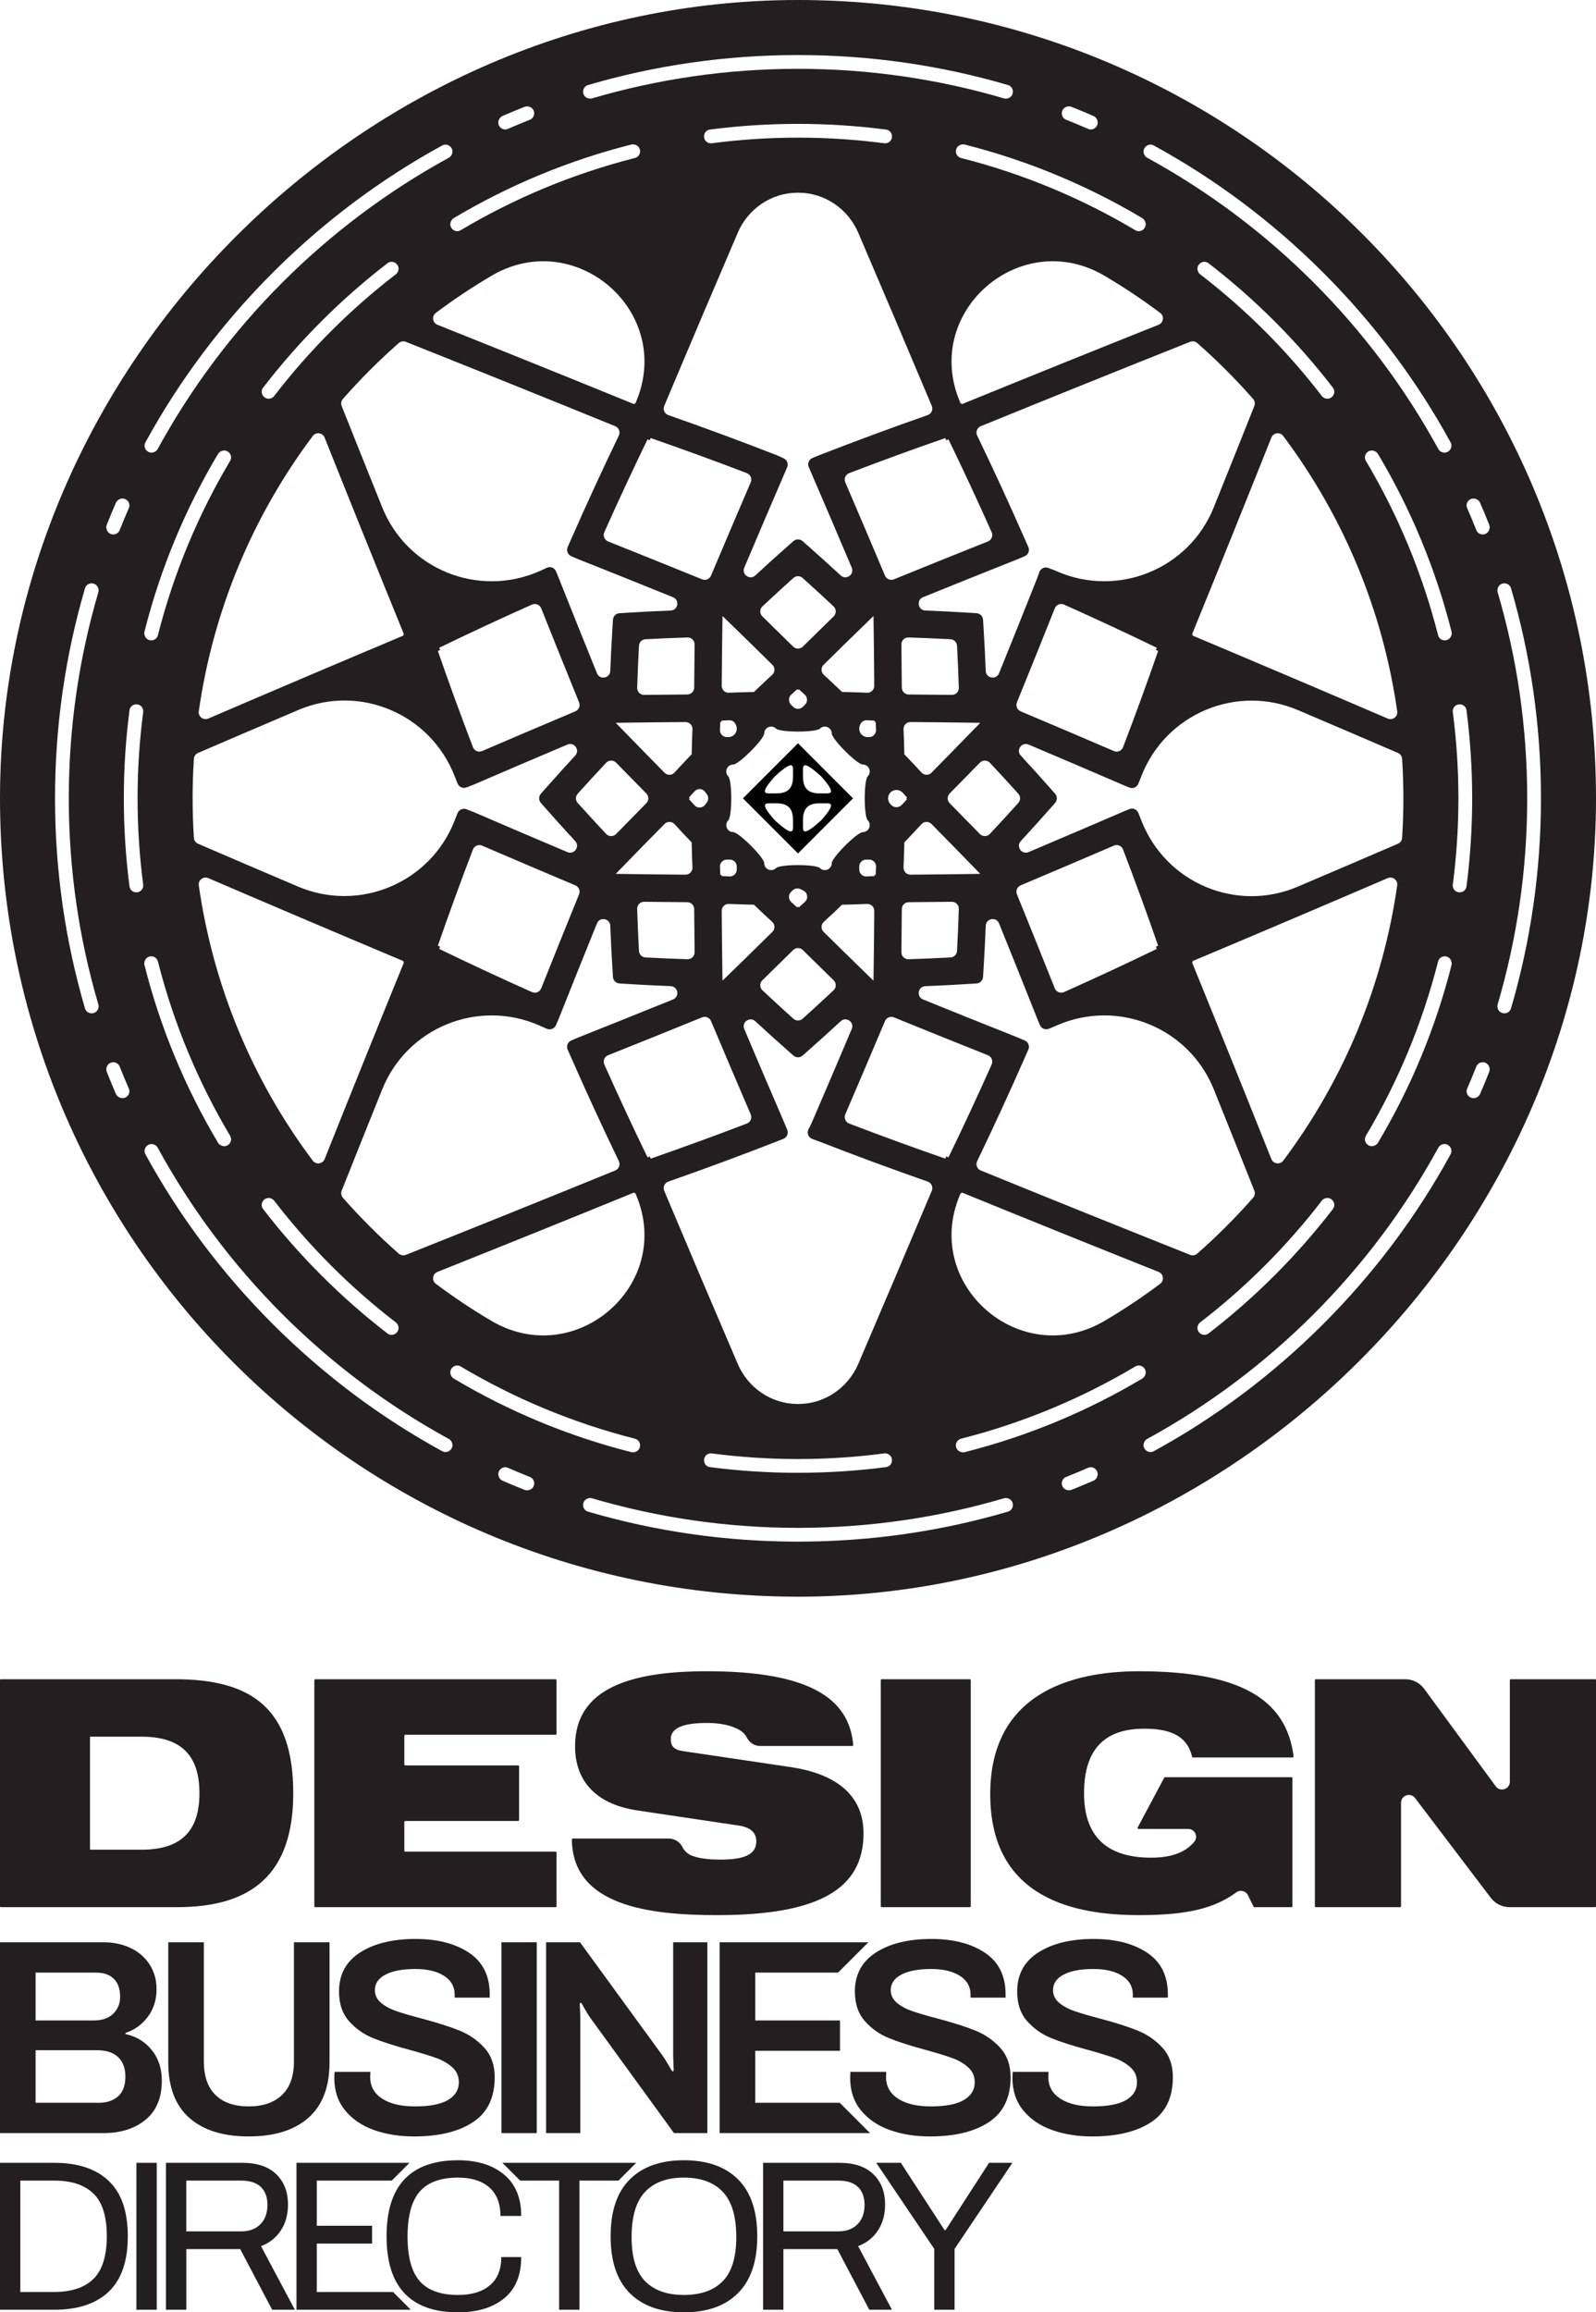
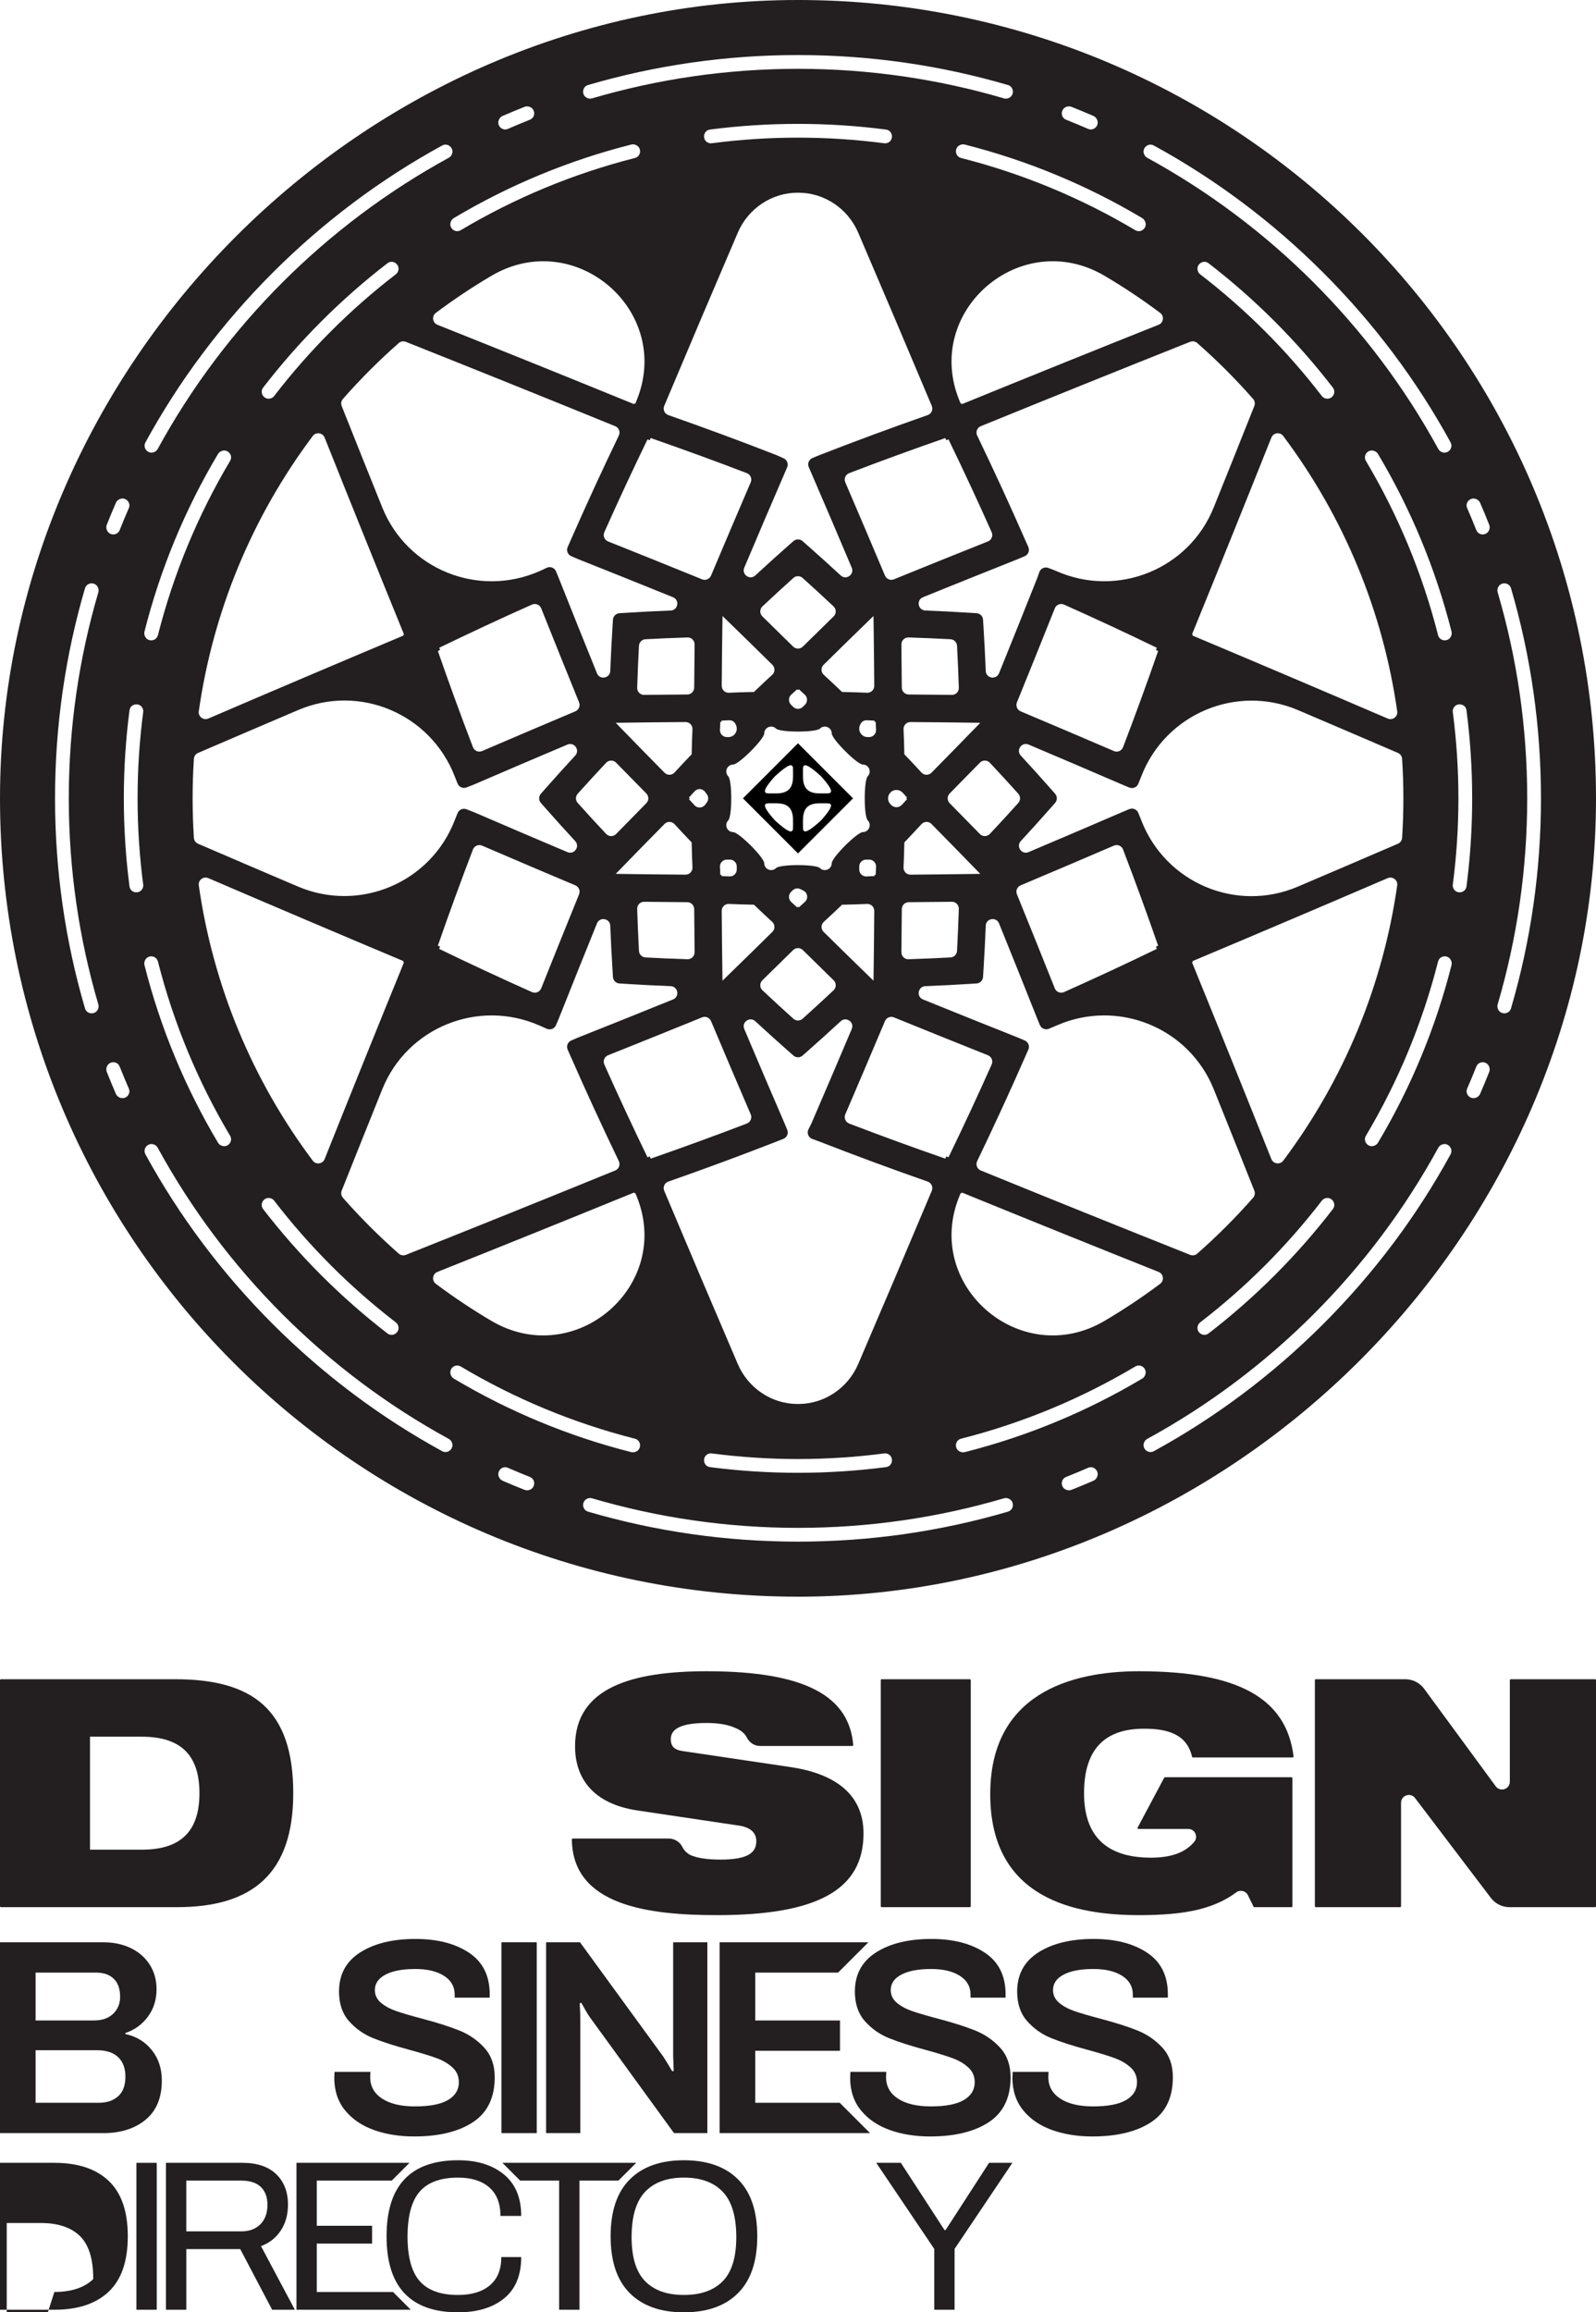
<svg xmlns="http://www.w3.org/2000/svg" id="Layer_1" version="1.1" viewBox="0 0 342.538 496.063">
  <path d="M0,416.68h22.199c2.188,0,4.147.418,5.879,1.253,1.731.835,3.081,2.02,4.058,3.55.974,1.532,1.462,3.293,1.462,5.281,0,2.268-.626,4.237-1.879,5.908-1.253,1.671-2.856,2.826-4.803,3.463v.238c2.307.478,4.186,1.61,5.638,3.402,1.452,1.79,2.178,3.977,2.178,6.563,0,3.701-1.163,6.505-3.492,8.414-2.326,1.911-5.34,2.865-9.04,2.865H0v-40.937ZM20.171,433.449c1.748,0,3.123-.478,4.116-1.433.996-.954,1.493-2.168,1.493-3.64,0-1.709-.459-3.004-1.374-3.88-.915-.874-2.168-1.311-3.759-1.311H7.639v10.264h12.532ZM21.184,451.112c1.751,0,3.142-.466,4.179-1.401,1.034-.935,1.552-2.338,1.552-4.208,0-1.79-.517-3.183-1.552-4.176-1.037-.996-2.567-1.493-4.597-1.493H7.639v11.279h13.544Z" style="fill: #231f20;" />
-   <path d="M40.616,454.334c-3.004-2.664-4.504-6.624-4.504-11.874v-25.78h7.639v25.6c0,3.142.835,5.529,2.506,7.161s4.038,2.448,7.1,2.448c3.064,0,5.451-.816,7.161-2.448,1.712-1.632,2.567-4.019,2.567-7.161v-25.6h7.639v25.78c0,5.25-1.513,9.21-4.536,11.874-3.023,2.666-7.302,3.999-12.831,3.999-5.49,0-9.737-1.333-12.741-3.999Z" style="fill: #231f20;" />
  <path d="M80.28,456.961c-2.588-.915-4.655-2.319-6.206-4.208-1.552-1.889-2.329-4.227-2.329-7.013l.061-1.253h7.697l-.058,1.076c0,1.989.855,3.54,2.564,4.655,1.712,1.112,4.06,1.671,7.042,1.671,3.183,0,5.551-.457,7.102-1.374,1.552-.913,2.326-2.185,2.326-3.817,0-1.275-.457-2.329-1.372-3.164-.915-.835-2.049-1.501-3.402-1.998-1.353-.498-3.261-1.083-5.728-1.76-3.263-.874-5.898-1.722-7.906-2.537-2.011-.813-3.73-2.028-5.162-3.64-1.433-1.61-2.149-3.73-2.149-6.355,0-3.659,1.513-6.454,4.536-8.385,3.023-1.93,6.981-2.894,11.876-2.894,4.694,0,8.523.983,11.485,2.953,2.965,1.969,4.446,4.944,4.446,8.924v.714h-7.518v-.656c0-1.709-.767-3.052-2.297-4.028-1.532-.974-3.591-1.462-6.177-1.462-2.705,0-4.825.398-6.355,1.195-1.532.796-2.3,1.909-2.3,3.341,0,1.073.44,1.979,1.314,2.715.874.738,1.979,1.333,3.312,1.79,1.333.459,3.132.986,5.4,1.583,3.302.874,5.998,1.729,8.086,2.564,2.088.838,3.88,2.071,5.371,3.701,1.491,1.632,2.239,3.739,2.239,6.325,0,4.378-1.552,7.591-4.655,9.638-3.103,2.049-7.321,3.074-12.651,3.074-3.145,0-6.007-.459-8.593-1.372Z" style="fill: #231f20;" />
  <path d="M107.619,416.68h7.578v40.937h-7.578v-40.937Z" style="fill: #231f20;" />
  <path d="M117.202,416.68h7.28l17.784,24.406c.476.716.894,1.384,1.253,2.001.357.617.617,1.044.775,1.282l.299-.119-.119-3.222v-24.348h7.34v40.937h-7.161l-17.903-24.646c-.437-.597-.855-1.263-1.253-1.998s-.656-1.183-.777-1.343l-.296.18c0,.199.019.595.058,1.192s.061,1.294.061,2.088v24.527h-7.34v-40.937Z" style="fill: #231f20;" />
  <path d="M154.447,416.68h31.926v0c-2.54,2.54-3.965,3.965-6.505,6.505h-17.782v10.264h18.193v6.505h-18.193v11.158h18.141c2.54,2.54,3.965,3.965,6.505,6.505v0h-32.285v-40.937Z" style="fill: #231f20;" />
  <path d="M190.996,456.961c-2.588-.915-4.655-2.319-6.206-4.208-1.552-1.889-2.329-4.227-2.329-7.013l.061-1.253h7.697l-.058,1.076c0,1.989.855,3.54,2.564,4.655,1.712,1.112,4.06,1.671,7.042,1.671,3.183,0,5.551-.457,7.102-1.374,1.552-.913,2.326-2.185,2.326-3.817,0-1.275-.457-2.329-1.372-3.164-.915-.835-2.049-1.501-3.402-1.998-1.353-.498-3.261-1.083-5.728-1.76-3.263-.874-5.898-1.722-7.906-2.537-2.011-.813-3.73-2.028-5.162-3.64-1.433-1.61-2.149-3.73-2.149-6.355,0-3.659,1.513-6.454,4.536-8.385,3.023-1.93,6.981-2.894,11.876-2.894,4.694,0,8.523.983,11.485,2.953,2.965,1.969,4.446,4.944,4.446,8.924v.714h-7.518v-.656c0-1.709-.767-3.052-2.297-4.028-1.532-.974-3.591-1.462-6.177-1.462-2.705,0-4.825.398-6.355,1.195-1.532.796-2.3,1.909-2.3,3.341,0,1.073.44,1.979,1.314,2.715.874.738,1.979,1.333,3.312,1.79,1.333.459,3.132.986,5.4,1.583,3.302.874,5.998,1.729,8.086,2.564,2.088.838,3.88,2.071,5.371,3.701,1.491,1.632,2.239,3.739,2.239,6.325,0,4.378-1.552,7.591-4.655,9.638-3.103,2.049-7.321,3.074-12.651,3.074-3.145,0-6.007-.459-8.593-1.372Z" style="fill: #231f20;" />
  <path d="M225.826,456.961c-2.588-.915-4.655-2.319-6.206-4.208-1.552-1.889-2.329-4.227-2.329-7.013l.061-1.253h7.697l-.058,1.076c0,1.989.855,3.54,2.564,4.655,1.712,1.112,4.06,1.671,7.042,1.671,3.183,0,5.551-.457,7.102-1.374,1.552-.913,2.326-2.185,2.326-3.817,0-1.275-.457-2.329-1.372-3.164-.915-.835-2.049-1.501-3.402-1.998-1.353-.498-3.261-1.083-5.728-1.76-3.263-.874-5.898-1.722-7.906-2.537-2.011-.813-3.73-2.028-5.162-3.64-1.433-1.61-2.149-3.73-2.149-6.355,0-3.659,1.513-6.454,4.536-8.385,3.023-1.93,6.981-2.894,11.876-2.894,4.694,0,8.523.983,11.485,2.953,2.965,1.969,4.446,4.944,4.446,8.924v.714h-7.518v-.656c0-1.709-.767-3.052-2.297-4.028-1.532-.974-3.591-1.462-6.177-1.462-2.705,0-4.825.398-6.355,1.195-1.532.796-2.3,1.909-2.3,3.341,0,1.073.44,1.979,1.314,2.715.874.738,1.979,1.333,3.312,1.79,1.333.459,3.132.986,5.4,1.583,3.302.874,5.998,1.729,8.086,2.564,2.088.838,3.88,2.071,5.371,3.701,1.491,1.632,2.239,3.739,2.239,6.325,0,4.378-1.552,7.591-4.655,9.638-3.103,2.049-7.321,3.074-12.651,3.074-3.145,0-6.007-.459-8.593-1.372Z" style="fill: #231f20;" />
-   <path d="M0,463.992h11.67c5.054,0,8.944,1.294,11.67,3.883,2.726,2.588,4.089,6.547,4.089,11.876,0,5.33-1.363,9.29-4.089,11.878-2.726,2.589-6.617,3.883-11.67,3.883H0v-31.52ZM11.67,491.697c3.644,0,6.424-.918,8.338-2.756s2.887-4.87,2.918-9.097v-.093c0-4.257-.957-7.312-2.872-9.165-1.914-1.855-4.71-2.78-8.385-2.78h-7.306v23.892h7.306Z" style="fill: #231f20;" />
+   <path d="M0,463.992h11.67c5.054,0,8.944,1.294,11.67,3.883,2.726,2.588,4.089,6.547,4.089,11.876,0,5.33-1.363,9.29-4.089,11.878-2.726,2.589-6.617,3.883-11.67,3.883H0v-31.52ZM11.67,491.697c3.644,0,6.424-.918,8.338-2.756v-.093c0-4.257-.957-7.312-2.872-9.165-1.914-1.855-4.71-2.78-8.385-2.78h-7.306v23.892h7.306Z" style="fill: #231f20;" />
  <path d="M29.274,463.992h4.366v31.52h-4.366v-31.52Z" style="fill: #231f20;" />
  <path d="M35.618,463.992h16.402c3.154,0,5.575.811,7.26,2.434,1.685,1.625,2.528,3.799,2.528,6.525,0,2.144-.514,3.997-1.539,5.56-1.028,1.561-2.444,2.681-4.251,3.354l7.26,13.646h-4.87l-6.846-13.003h-11.578v13.003h-4.364v-31.52ZM51.79,478.694c1.716,0,3.079-.505,4.091-1.516,1.01-1.01,1.516-2.404,1.516-4.18,0-1.655-.477-2.933-1.425-3.836-.95-.903-2.344-1.355-4.182-1.355h-11.808v10.889h11.808Z" style="fill: #231f20;" />
  <path d="M63.628,463.992h24.26v0c-1.489,1.489-2.325,2.325-3.814,3.814h-16.082v9.694h11.863v3.814h-11.863v10.384h16.357c1.489,1.489,2.325,2.325,3.814,3.814v0h-24.535v-31.52Z" style="fill: #231f20;" />
  <path d="M86.823,491.997c-2.573-2.711-3.859-6.792-3.859-12.246,0-5.452,1.286-9.533,3.859-12.244,2.574-2.711,6.403-4.066,11.487-4.066,4.106,0,7.389,1.019,9.857,3.055,2.464,2.038,3.698,5.001,3.698,8.892h-4.457c0-2.696-.804-4.739-2.412-6.134-1.608-1.395-3.836-2.09-6.686-2.09-3.706,0-6.431.98-8.178,2.939-1.746,1.961-2.634,5.147-2.664,9.557v.092c0,4.442.871,7.65,2.617,9.627,1.746,1.976,4.485,2.963,8.224,2.963,2.909,0,5.183-.688,6.824-2.068,1.638-1.378,2.457-3.399,2.457-6.065h4.274c0,3.922-1.226,6.878-3.676,8.868-2.453,1.993-5.743,2.988-9.879,2.988-5.083,0-8.912-1.355-11.487-4.066Z" style="fill: #231f20;" />
  <path d="M120.001,467.806h-8.365c-1.489-1.489-2.325-2.325-3.814-3.814v-0h28.722v0c-1.489,1.489-2.325,2.325-3.814,3.814h-8.365s0,27.706,0,27.706h-4.364v-27.706Z" style="fill: #231f20;" />
  <path d="M135.166,491.95c-2.745-2.741-4.113-6.807-4.113-12.199,0-5.39,1.369-9.456,4.113-12.197,2.741-2.743,6.607-4.113,11.599-4.113,5.025,0,8.907,1.37,11.648,4.113,2.741,2.741,4.113,6.807,4.113,12.197,0,5.362-1.372,9.421-4.113,12.177-2.741,2.758-6.622,4.136-11.648,4.136-4.992,0-8.858-1.37-11.599-4.113ZM155.13,489.377c1.929-1.976,2.894-5.123,2.894-9.441v-.185c-.03-4.379-1.01-7.572-2.943-9.58-1.929-2.006-4.7-3.008-8.316-3.008-3.582,0-6.338,1.002-8.271,3.008-1.929,2.008-2.909,5.201-2.939,9.58v.185c0,4.319.965,7.465,2.894,9.441s4.704,2.963,8.316,2.963c3.646,0,6.435-.987,8.365-2.963Z" style="fill: #231f20;" />
-   <path d="M163.772,463.992h16.404c3.152,0,5.575.811,7.258,2.434,1.686,1.625,2.528,3.799,2.528,6.525,0,2.144-.512,3.997-1.537,5.56-1.028,1.561-2.445,2.681-4.251,3.354l7.258,13.646h-4.868l-6.846-13.003h-11.58v13.003h-4.364v-31.52ZM179.944,478.694c1.716,0,3.081-.505,4.091-1.516,1.01-1.01,1.518-2.404,1.518-4.18,0-1.655-.479-2.933-1.425-3.836-.95-.903-2.344-1.355-4.184-1.355h-11.808v10.889h11.808Z" style="fill: #231f20;" />
  <path d="M200.513,482.462l-12.452-18.47h5.283l9.374,14.428h.228l9.329-14.428h5.007l-12.407,18.47v13.05h-4.364v-13.05Z" style="fill: #231f20;" />
  <path d="M0,360.456c0-.116.094-.21.21-.21h37.389c16.573,0,25.34,6.438,25.34,24.449,0,17.189-8.698,24.449-24.929,24.449H.21c-.116,0-.21-.094-.21-.21v-48.479ZM19.313,396.817h11.095c8.835,0,12.396-4.383,12.396-12.121,0-7.739-3.561-12.122-12.396-12.122h-11.095v24.243Z" style="fill: #231f20;" />
-   <path d="M67.674,360.246h51.561c.116,0,.21.094.21.21v11.498c0,.116-.094.21-.21.21h-32.248c-.116,0-.21.094-.21.21v6.156c0,.116.094.21.21.21h24.212c.116,0,.21.094.21.21v11.497c0,.116-.094.21-.21.21h-24.212c-.116,0-.21.094-.21.21v6.156c0,.116.094.21.21.21h32.248c.116,0,.21.094.21.21v11.497c0,.116-.094.21-.21.21h-51.561c-.116,0-.21-.094-.21-.21v-48.479c0-.116.094-.21.21-.21Z" style="fill: #231f20;" />
  <path d="M136.774,388.394c-9.519-1.439-13.354-6.917-13.354-13.766,0-12.67,12.396-16.094,28.284-16.094,21.615,0,30.548,5.6,31.417,15.795.01.123-.088.231-.212.231l-19.814-0c-1.22-0-2.269-.745-2.823-1.832-.475-.933-1.353-1.587-2.541-2.072-1.712-.753-3.904-1.027-6.027-1.027-5.752,0-7.739,1.37-7.739,3.493,0,1.369.616,2.26,2.534,2.534l23.079,3.424c9.794,1.438,15.752,5.958,15.752,14.245,0,11.985-9.725,17.532-31.435,17.532-14.718,0-30.996-2.034-31.159-16.22-.001-.117.095-.216.213-.216l20.533-0c1.253-0,2.418.692,2.974,1.815.341.691.881,1.25,1.619,1.677,1.438.685,3.629,1.028,6.575,1.028,6.027,0,7.67-1.575,7.67-3.972,0-1.439-.822-2.808-3.493-3.287l-22.052-3.287Z" style="fill: #231f20;" />
  <path d="M189.242,360.246h18.894c.116,0,.21.094.21.21v48.479c0,.116-.094.21-.21.21h-18.894c-.116,0-.21-.094-.21-.21v-48.479c0-.116.094-.21.21-.21Z" style="fill: #231f20;" />
  <path d="M250.045,381.271h27.127c.116,0,.21.094.21.21v27.454c0,.116-.094.21-.21.21h-8.077l-1.265-2.57c-.461-.936-1.655-1.227-2.494-.607-4.751,3.508-10.799,4.889-20.827,4.889-13.56,0-31.983-3.356-31.983-25.956,0-21.436,17.121-26.367,31.914-26.367,21.368,0,31.646,5.815,33.186,18.252.016.126-.084.24-.211.24l-21.374-0c-.096,0-.179-.069-.201-.163-.571-2.439-1.921-3.966-3.73-4.837-1.849-.891-4.041-1.164-6.575-1.164-7.945,0-12.875,3.904-12.875,13.834,0,9.108,4.726,13.834,14.382,13.834,4.583,0,7.5-1.268,9.276-3.409.908-1.094.132-2.754-1.29-2.754l-10.673-0c-.158,0-.259-.168-.185-.308l5.69-10.676c.036-.068.107-.111.185-.111Z" style="fill: #231f20;" />
  <path d="M282.412,360.246h19.19c1.6,0,3.105.762,4.053,2.052l15.363,20.917c.956,1.31,3.03.634,3.03-.988v-21.771c0-.116.094-.21.21-.21h18.072c.116,0,.21.094.21.21v48.479c0,.116-.094.21-.21.21h-18.353c-1.572,0-3.054-.735-4.004-1.987l-16.264-21.415c-.969-1.283-3.014-.598-3.014,1.01v22.183c0,.116-.094.21-.21.21h-18.072c-.116,0-.21-.094-.21-.21v-48.479c0-.116.094-.21.21-.21Z" style="fill: #231f20;" />
  <path d="M0,171.146c-.067,94.687,76.705,171.459,171.392,171.392,93.101-.066,171.08-78.045,171.146-171.146C342.605,76.705,265.833-.067,171.146 0,78.045.066.066,78.045 0,171.146ZM216.409,21.065l-.04.014c-.29.104-.604.113-.9.026-14.018-4.12-28.848-6.341-44.199-6.341-15.351,0-30.182,2.221-44.2,6.341-.296.087-.61.079-.9-.026l-.04-.014c-1.353-.487-1.29-2.422.091-2.827,14.445-4.232,29.578-6.427,45.049-6.427,15.472,0,30.605,2.195,45.049,6.427,1.38.404,1.444,2.339.091,2.827ZM235.41,25.586l.028.057c.596,1.234-.659,2.549-1.916,2.002-1.556-.677-3.125-1.331-4.706-1.958-1.272-.505-1.228-2.318.064-2.769l.048-.017c.336-.117.703-.11,1.034.021,1.578.624,3.145,1.273,4.702,1.948.327.142.591.396.746.716ZM319.637,113.61l-.017.048c-.45,1.292-2.264,1.336-2.769.064-.628-1.582-1.281-3.151-1.959-4.706-.547-1.257.767-2.512,2.002-1.916l.057.028c.321.155.575.42.716.746.675,1.557,1.324,3.124,1.948,4.702.131.331.138.698.021,1.034ZM311.478,136.354l-.019.052c-.504,1.366-2.461,1.259-2.819-.153-3.38-13.305-8.637-25.86-15.48-37.363-.745-1.252.563-2.711,1.886-2.102l.054.025c.273.126.503.332.657.591,7.072,11.872,12.374,24.671,15.768,38.067.074.292.057.6-.047.882ZM316.952,235.41l-.057.028c-1.234.596-2.549-.659-2.002-1.916.677-1.556,1.331-3.125,1.958-4.706.505-1.272,2.318-1.228,2.769.064l.017.048c.117.336.11.703-.021,1.034-.624,1.578-1.273,3.145-1.948,4.702-.142.327-.396.591-.716.746ZM295.1,245.724l-.054.025c-1.323.61-2.631-.849-1.886-2.102,6.843-11.503,12.1-24.058,15.48-37.363.359-1.411,2.315-1.519,2.819-.153l.019.052c.104.282.121.59.047.882-3.394,13.396-8.696,26.195-15.768,38.067-.154.259-.384.465-.657.591ZM228.928,319.637l-.048-.017c-1.292-.45-1.336-2.264-.064-2.769,1.581-.628,3.15-1.281,4.705-1.958,1.257-.547,2.512.767,1.916,2.002l-.028.057c-.155.321-.42.575-.746.716-1.556.674-3.124,1.324-4.701,1.947-.331.131-.698.138-1.034.021ZM206.184,311.478l-.052-.019c-1.366-.504-1.259-2.461.153-2.819,13.305-3.38,25.86-8.637,37.363-15.48,1.252-.745,2.711.563,2.102,1.886l-.025.054c-.126.273-.332.503-.591.657-11.872,7.072-24.671,12.374-38.067,15.768-.292.074-.6.057-.882-.047ZM171.269,315.962c-6.368,0-12.672-.411-18.884-1.218-1.521-.197-1.759-2.31-.326-2.857l.004-.001c.223-.085.463-.113.699-.082,6.058.79,12.234,1.205,18.508,1.205,6.274,0,12.45-.415,18.508-1.205.237-.031.476-.003.699.082l.004.001c1.433.547,1.195,2.66-.326,2.857-6.212.806-12.516,1.217-18.884,1.217ZM107.128,316.952l-.028-.057c-.596-1.234.659-2.549,1.916-2.002,1.556.677,3.124,1.331,4.706,1.958,1.272.505,1.228,2.318-.064,2.769l-.048.017c-.336.117-.703.11-1.034-.021-1.578-.624-3.145-1.273-4.701-1.947-.327-.142-.591-.396-.746-.716ZM96.815,295.1l-.025-.054c-.61-1.323.849-2.631,2.102-1.886,11.503,6.843,24.058,12.1,37.363,15.48,1.411.359,1.519,2.315.153,2.819l-.052.019c-.282.104-.59.121-.882.047-13.396-3.394-26.195-8.696-38.067-15.768-.259-.154-.465-.384-.591-.657ZM22.901,228.928l.017-.048c.45-1.292,2.264-1.336,2.769-.064.628,1.582,1.281,3.15,1.958,4.706.547,1.257-.767,2.512-2.002,1.916l-.057-.028c-.321-.155-.575-.42-.716-.746-.674-1.557-1.324-3.124-1.947-4.702-.131-.331-.138-.698-.021-1.034ZM31.06,206.183l.019-.052c.504-1.366,2.461-1.259,2.819.153,3.38,13.305,8.637,25.86,15.48,37.363.745,1.252-.563,2.711-1.886,2.102l-.054-.025c-.273-.126-.503-.332-.657-.591-7.072-11.872-12.374-24.672-15.768-38.068-.074-.292-.057-.6.047-.882ZM25.586,107.127l.057-.028c1.234-.596,2.549.659,2.002,1.916-.677,1.556-1.331,3.125-1.959,4.707-.505,1.272-2.318,1.228-2.769-.064l-.017-.048c-.117-.336-.11-.703.021-1.034.624-1.578,1.273-3.145,1.948-4.702.142-.327.396-.591.716-.746ZM47.438,96.815l.054-.025c1.323-.61,2.631.849,1.886,2.102-6.843,11.503-12.1,24.058-15.48,37.363-.359,1.411-2.315,1.519-2.819.153l-.019-.052c-.104-.282-.121-.59-.047-.882,3.394-13.396,8.696-26.195,15.768-38.067.154-.259.384-.465.657-.591ZM113.61,22.901l.048.017c1.292.45,1.336,2.264.064,2.769-1.582.628-3.151,1.281-4.706,1.959-1.257.547-2.512-.767-1.916-2.002l.028-.057c.155-.321.42-.575.746-.716,1.557-.675,3.124-1.324,4.702-1.948.331-.131.698-.138,1.034-.021ZM136.355,31.06l.052.019c1.366.504,1.259,2.461-.153,2.819-13.305,3.38-25.86,8.637-37.362,15.48-1.252.745-2.711-.563-2.102-1.886l.025-.054c.126-.273.332-.503.591-.657,11.872-7.072,24.671-12.374,38.067-15.768.292-.074.6-.057.882.047ZM171.269,26.576c6.368,0,12.673.411,18.885,1.218,1.521.197,1.759,2.31.326,2.857l-.004.001c-.223.085-.463.113-.699.082-6.058-.791-12.235-1.206-18.508-1.206-6.274,0-12.449.415-18.507,1.205-.237.031-.476.003-.699-.082l-.004-.001c-1.433-.547-1.195-2.66.326-2.857,6.212-.806,12.516-1.217,18.884-1.217ZM269.203,87.11c-2.86,7.187-5.765,14.443-8.703,21.738-5.349,13.283-20.615,19.449-33.725,13.691-.082-.036-.163-.072-.245-.108l-1.532-.589c-.78-.3-1.647.098-1.928.885l-.471,1.319c-2.661,6.702-5.403,13.533-8.184,20.392-.6,1.481-2.79,1.094-2.853-.503-.129-3.276-.294-6.52-.497-9.704l-.083-1.292c-.048-.744-.641-1.337-1.385-1.385l-1.292-.083c-3.184-.202-6.428-.368-9.704-.497-1.597-.063-1.984-2.253-.503-2.853,6.869-2.785,13.7-5.527,20.393-8.184l1.443-.618c.76-.326,1.106-1.209.771-1.965l-.599-1.348c-3.36-7.66-6.845-15.222-10.382-22.566-.371-.77-.014-1.688.777-2.01,15.082-6.148,30.147-12.216,44.927-18.098.519-.207,1.111-.106,1.53.263,2.113,1.858,4.177,3.79,6.185,5.798,2.008,2.008,3.939,4.071,5.798,6.184.369.42.47,1.011.263,1.53ZM263.142,263.142c-2.008,2.008-4.071,3.939-6.184,5.798-.42.369-1.011.47-1.53.263-14.786-5.884-29.851-11.952-44.927-18.097-.791-.323-1.148-1.24-.777-2.01,3.534-7.337,7.018-14.898,10.383-22.567l.599-1.348c.336-.755-.011-1.639-.771-1.965l-1.443-.618c-6.715-2.666-13.546-5.407-20.394-8.184-1.481-.6-1.093-2.79.503-2.853,3.277-.129,6.521-.294,9.704-.497l1.292-.082c.744-.047,1.337-.64,1.385-1.385l.083-1.292c.203-3.183.368-6.427.497-9.704.063-1.597,2.252-1.984,2.853-.503,2.782,6.863,5.524,13.693,8.184,20.393l.579,1.405c.313.761,1.187,1.121,1.946.802l1.407-.592c.082-.036.163-.072.245-.107,13.11-5.758,28.377.408,33.726,13.69,2.936,7.29,5.841,14.546,8.702,21.738.207.519.106,1.111-.263,1.53-1.858,2.113-3.79,4.177-5.798,6.184ZM73.335,255.428c2.861-7.189,5.766-14.445,8.702-21.737,5.349-13.283,20.616-19.45,33.727-13.692.082.036.163.072.245.107l1.348.599c.755.336,1.639-.011,1.965-.771l.618-1.443c2.656-6.69,5.397-13.52,8.183-20.391.6-1.481,2.79-1.094,2.853.503.129,3.275.294,6.519.497,9.703l.082,1.292c.047.744.641,1.338,1.385,1.385l1.292.082c3.183.203,6.427.368,9.705.497,1.597.063,1.984,2.252.503,2.853-6.848,2.776-13.679,5.518-20.394,8.184l-1.443.618c-.76.326-1.106,1.209-.771,1.965l.599,1.348c3.364,7.668,6.849,15.229,10.383,22.567.371.77.014,1.687-.777,2.01-15.076,6.145-30.141,12.213-44.927,18.097-.519.207-1.111.106-1.53-.263-2.113-1.858-4.177-3.79-6.184-5.798-2.008-2.008-3.939-4.071-5.798-6.184-.369-.42-.47-1.011-.263-1.53ZM79.396,79.396c2.008-2.008,4.071-3.939,6.184-5.798.42-.369,1.011-.47,1.531-.263,14.796,5.888,29.861,11.956,44.927,18.098.791.322,1.147,1.24.777,2.01-3.536,7.343-7.021,14.903-10.383,22.566l-.599,1.348c-.336.755.011,1.639.771,1.965l1.443.618c6.7,2.66,13.53,5.401,20.393,8.184,1.481.6,1.094,2.79-.503,2.853-3.276.129-6.52.294-9.704.497l-1.292.083c-.744.048-1.337.641-1.385,1.385l-.082,1.292c-.203,3.184-.368,6.428-.497,9.703-.063,1.597-2.252,1.984-2.853.503-2.781-6.86-5.523-13.69-8.184-20.392l-.6-1.458c-.325-.789-1.224-1.14-1.998-.779l-1.333.622c-.082.036-.163.072-.245.108-13.111,5.758-28.378-.408-33.726-13.691-2.936-7.291-5.841-14.547-8.702-21.737-.207-.519-.106-1.111.263-1.53,1.858-2.113,3.79-4.176,5.798-6.184ZM203.568,94.259c3.143,6.481,6.248,13.15,9.267,19.912.343.769-.018,1.67-.801,1.982-6.644,2.649-13.401,5.372-20.175,8.129-.751.306-1.609-.049-1.924-.797-2.837-6.73-5.689-13.432-8.518-20.014-.333-.774.049-1.667.836-1.968,6.928-2.651,13.839-5.172,20.632-7.527l.202.48.483-.197ZM202.884,248.563c-6.8-2.358-13.711-4.879-20.632-7.527-.787-.301-1.168-1.194-.836-1.968,2.824-6.57,5.676-13.272,8.518-20.014.315-.747,1.172-1.103,1.923-.798,6.754,2.749,13.511,5.471,20.176,8.129.783.312,1.145,1.213.801,1.983-3.021,6.767-6.126,13.437-9.267,19.911l-.482-.197-.202.481ZM171.269,301.197c-.031,0-.063-0-.094-0-5.596-.004-10.622-3.43-12.828-8.573-5.256-12.254-10.541-24.691-15.789-37.161-.332-.788.066-1.689.873-1.971,7.697-2.694,15.508-5.576,23.298-8.615l1.408-.563c.768-.307,1.136-1.183.818-1.946l-.588-1.411c-2.852-6.608-5.743-13.375-8.631-20.202-.623-1.473,1.2-2.748,2.374-1.663,2.407,2.225,4.817,4.401,7.21,6.506l.971.855c.56.493,1.399.493,1.959 0l.971-.855c2.394-2.107,4.804-4.283,7.21-6.507,1.174-1.085,2.997.19,2.374,1.663-2.883,6.814-5.768,13.568-8.615,20.164l-.035.076-.644,1.289c-.396.792-.013,1.753.819,2.056l1.482.539c7.8,3.043,15.61,5.925,23.298,8.615.807.282,1.204,1.183.872,1.971-5.248,12.469-10.533,24.907-15.789,37.161-2.206,5.143-7.232,8.569-12.828,8.573-.032 0-.063 0-.095 0ZM138.97,248.279c-3.14-6.475-6.246-13.145-9.267-19.911-.343-.769.019-1.671.802-1.983,6.664-2.658,13.421-5.38,20.175-8.129.751-.306,1.608.05,1.923.798,2.842,6.742,5.694,13.444,8.518,20.013.333.775-.049,1.668-.837,1.97-6.913,2.645-13.824,5.165-20.631,7.527l-.202-.481-.482.197ZM172.26,218.548c-.565.507-1.418.507-1.983 0-2.21-1.985-4.428-4.022-6.638-6.097-.616-.578-.628-1.554-.024-2.144,2.192-2.139,4.401-4.307,6.612-6.486.577-.569,1.505-.569,2.082 0,2.213,2.182,4.423,4.349,6.613,6.487.604.59.592,1.565-.024,2.144-2.209,2.074-4.428,4.111-6.639,6.097ZM171.453,147.871c.425.385.85.772,1.274,1.162.621.571.642,1.552.045,2.148l-.455.455c-.577.577-1.52.577-2.097-0l-.455-.455c-.596-.596-.576-1.577.045-2.148.425-.39.85-.777,1.274-1.162l.184.182.184-.182ZM162.35,147.938l-.534.512-.736.015c-1.557.032-3.103.086-4.639.152-.847.037-1.55-.642-1.543-1.49.033-4.527.082-9.018.147-13.402l.023-1.57,1.126,1.093c3.142,3.05,6.352,6.191,9.58,9.373.604.595.587,1.572-.038,2.145-1.133,1.039-2.264,2.094-3.387,3.171ZM149.077,138.252c-.037,3.057-.067,6.152-.089,9.264-.006.81-.66,1.466-1.47,1.472-3.095.022-6.191.052-9.266.09-.844.01-1.525-.688-1.498-1.532.096-3.029.224-6.038.383-9.006.041-.758.644-1.362,1.402-1.402,2.968-.159,5.977-.287,9.006-.383.844-.027,1.543.654,1.532,1.498ZM124.282,150.679c.306.751-.051,1.609-.798,1.924-6.761,2.85-13.464,5.703-20.015,8.519-.781.335-1.663-.043-1.967-.836-2.648-6.92-5.169-13.831-7.527-20.633l.481-.202-.197-.482c6.471-3.139,13.14-6.244,19.912-9.266.769-.343,1.67.018,1.983.801,2.653,6.653,5.375,13.409,8.129,20.175ZM186.237,175.993c.914.931.262,2.507-1.043,2.519-1.228.011-6.67,5.453-6.682,6.681-.012,1.305-1.588,1.958-2.519,1.043-.876-.86-8.572-.86-9.448 0-.931.915-2.507.262-2.519-1.043-.011-1.228-5.454-6.67-6.681-6.681-1.305-.012-1.957-1.588-1.043-2.519.86-.876.86-8.572 0-9.449-.915-.932-.262-2.507,1.044-2.519,1.227-.011,6.669-5.453,6.68-6.681.012-1.305,1.588-1.958,2.519-1.043.876.86,8.572.86,9.448 0.0.931-.914,2.507-.263,2.519,1.042.011,1.228,5.454,6.671,6.681,6.682,1.306.012,1.958,1.587,1.044,2.519-.86.876-.86,8.572 0,9.448ZM193.728,170.053c.315.344.628.688.94,1.032l-.182.184.182.184c-.35.386-.702.773-1.057,1.16-.711.775-1.841.736-2.498-.086-.686-.699-.686-1.818,0-2.517v-0c.721-.735,1.92-.717,2.615.043ZM184.411,186.537l-0-.644c-0-.815.667-1.482,1.482-1.482h.65c.841 0,1.517.699,1.482,1.54-.025.58-.052,1.158-.08,1.733l-.259.001-.001.259c-.572.028-1.146.055-1.722.08-.843.036-1.551-.643-1.551-1.487ZM156.577,188.024c-.576-.025-1.15-.051-1.723-.08l-.001-.259-.259-.001c-.028-.572-.055-1.146-.08-1.722-.036-.843.643-1.552,1.487-1.552l.644-0c.815-0,1.482.667,1.482,1.482l-0.0.644c-0.0.844-.708,1.523-1.551,1.487ZM149.064,172.763c-.401-.436-.798-.873-1.193-1.309l.182-.184-.182-.184c.392-.433.787-.867,1.185-1.3.664-.723,1.697-.67,2.286.114l.36.48c.395.527.395,1.252,0,1.779l-.365.486c-.555.74-1.648.799-2.273.118ZM186.19,158.127c-1.386-.013-2.396-1.595-1.343-3.057.276-.383.754-.572,1.225-.552.539.023,1.076.048,1.61.075l.001.26.259.001c.028.571.055,1.144.08,1.72.036.843-.643,1.552-1.487,1.552l-.346 0ZM157.69,155.071c1.053,1.462.044,3.043-1.343,3.056l-.346-0c-.843-0-1.523-.709-1.487-1.552.024-.576.051-1.149.08-1.721l.259-.001.001-.26c.535-.026,1.072-.051,1.611-.075.471-.02.95.169,1.225.552ZM132.154,155.067l1.571-.024c4.422-.065,8.912-.11,13.403-.142.848-.006,1.525.696,1.488,1.544-.066,1.534-.12,3.078-.152,4.634l-.015.737-.511.532c-1.075,1.12-2.129,2.251-3.169,3.384-.573.625-1.55.642-2.146.038-3.168-3.214-6.313-6.423-9.376-9.577l-1.094-1.127ZM132.231,163.616c2.139,2.192,4.307,4.402,6.487,6.613.569.577.569,1.504 0,2.081-2.18,2.211-4.347,4.421-6.486,6.613-.59.604-1.566.592-2.144-.024-2.075-2.211-4.112-4.429-6.097-6.639-.507-.565-.508-1.418-0-1.982,1.984-2.208,4.021-4.427,6.098-6.639.578-.616,1.554-.628,2.144-.024ZM142.624,176.767c.595-.604,1.572-.587,2.145.038,1.038,1.132,2.093,2.262,3.169,3.384l.511.532.015.737c.032,1.557.086,3.103.152,4.638.037.847-.642,1.55-1.49,1.544-4.527-.033-9.018-.082-13.402-.147l-1.57-.023,1.093-1.126c3.063-3.155,6.208-6.364,9.375-9.577ZM123.485,189.935c.747.315,1.102,1.173.797,1.924-2.759,6.778-5.481,13.534-8.13,20.175-.312.783-1.213,1.144-1.982.8-6.763-3.02-13.434-6.125-19.912-9.266l.197-.483-.48-.202c2.358-6.8,4.878-13.712,7.527-20.632.301-.787,1.194-1.168,1.968-.835,6.58,2.828,13.282,5.68,20.015,8.518ZM171.085,194.667c-.425-.385-.85-.772-1.275-1.162-.621-.571-.641-1.551-.044-2.147l.328-.328c.451-.451,1.14-.563,1.711-.278l.614.307c.931.465,1.102,1.718.336,2.422-.434.399-.868.794-1.302,1.186l-.184-.182-.184.182ZM138.252,193.461c3.056.037,6.151.067,9.263.089.81.006,1.467.663,1.473,1.473.022,3.111.052,6.206.089,9.263.01.845-.688,1.525-1.533,1.498-3.029-.096-6.039-.224-9.006-.383-.758-.041-1.361-.644-1.402-1.402-.159-2.968-.287-5.977-.383-9.005-.027-.844.654-1.543,1.498-1.532ZM154.897,195.411c-.006-.848.696-1.527,1.544-1.49,1.536.066,3.083.12,4.638.152l.737.015.532.511c1.12,1.075,2.25,2.129,3.384,3.169.625.573.643,1.55.038,2.146-3.214,3.168-6.423,6.313-9.578,9.375l-1.126,1.093-.023-1.57c-.065-4.384-.114-8.875-.147-13.402ZM186.344,209.29c-3.15-3.058-6.36-6.204-9.578-9.376-.604-.595-.587-1.571.038-2.144,1.13-1.037,2.261-2.091,3.385-3.169l.533-.511.737-.015c1.554-.032,3.099-.086,4.634-.152.847-.037,1.55.64,1.544,1.488-.032,4.491-.078,8.981-.143,13.403l-.023,1.57-1.127-1.094ZM193.461,204.286c.037-3.075.067-6.171.089-9.266.006-.81.662-1.464,1.472-1.47,3.112-.022,6.207-.052,9.264-.089.845-.01,1.525.688,1.498,1.533-.096,3.03-.224,6.039-.383,9.006-.041.758-.644,1.361-1.402,1.402-2.967.159-5.976.287-9.006.383-.844.027-1.542-.654-1.532-1.498ZM218.256,191.859c-.306-.752.049-1.61.797-1.925,6.728-2.836,13.432-5.689,20.018-8.52.772-.332,1.662.048,1.962.832,2.648,6.92,5.169,13.833,7.529,20.637l-.481.202.197.483c-6.478,3.141-13.148,6.247-19.916,9.269-.767.342-1.664-.018-1.975-.798-2.653-6.651-5.376-13.41-8.131-20.18ZM210.383,187.47l-1.57.023c-4.384.065-8.875.114-13.402.147-.848.006-1.527-.696-1.49-1.543.066-1.534.12-3.08.152-4.639l.015-.737.511-.532c1.078-1.123,2.132-2.253,3.17-3.384.573-.625,1.55-.642,2.145-.038,3.167,3.213,6.312,6.422,9.376,9.577l1.093,1.126ZM210.307,178.922c-2.14-2.192-4.307-4.402-6.487-6.613-.568-.577-.569-1.503-.001-2.08,2.174-2.205,4.342-4.415,6.489-6.615.59-.604,1.564-.591,2.142.024,2.076,2.212,4.114,4.43,6.098,6.639.507.565.507,1.418-0,1.983-1.985,2.21-4.023,4.428-6.097,6.638-.578.616-1.554.628-2.144.024ZM199.913,165.773c-.595.604-1.571.586-2.144-.039-1.039-1.133-2.093-2.263-3.169-3.385l-.511-.532-.015-.737c-.032-1.558-.086-3.102-.152-4.635-.037-.847.64-1.549,1.488-1.543,4.491.032,8.981.077,13.404.142l1.57.024-1.094,1.127c-3.079,3.171-6.222,6.378-9.377,9.579ZM219.056,152.604c-.748-.315-1.105-1.175-.799-1.927,2.754-6.766,5.477-13.524,8.13-20.177.311-.78,1.209-1.14,1.976-.798,6.775,3.025,13.446,6.13,19.916,9.268l-.197.482.481.202c-2.36,6.804-4.881,13.719-7.53,20.639-.302.79-1.182,1.166-1.959.832-6.558-2.819-13.262-5.672-20.018-8.52ZM204.286,149.077c-3.075-.037-6.172-.067-9.267-.09-.809-.006-1.463-.66-1.469-1.469-.022-3.095-.052-6.192-.089-9.266-.01-.844.688-1.525,1.532-1.498,3.029.096,6.039.224,9.007.383.758.041,1.361.644,1.402,1.402.159,2.967.287,5.976.383,9.007.027.844-.654,1.542-1.498,1.532ZM187.637,147.128c.006.848-.696,1.525-1.544,1.488-1.534-.066-3.079-.12-4.635-.152l-.736-.015-.534-.512c-1.122-1.076-2.253-2.131-3.387-3.171-.625-.573-.642-1.551-.038-2.146,3.233-3.186,6.443-6.327,9.58-9.372l1.127-1.094.023,1.57c.065,4.422.111,8.912.143,13.404ZM178.924,132.23c-2.184,2.131-4.393,4.298-6.613,6.486-.577.569-1.507.569-2.083 0-2.218-2.186-4.427-4.354-6.612-6.486-.605-.59-.591-1.565.025-2.143,2.212-2.077,4.43-4.114,6.638-6.097.565-.507,1.417-.507,1.982-0,2.207,1.983,4.425,4.02,6.639,6.098.616.578.63,1.553.025,2.143ZM139.654,93.975c6.794,2.356,13.705,4.876,20.632,7.527.787.301,1.169,1.193.836,1.968-2.821,6.563-5.674,13.265-8.518,20.014-.315.747-1.173,1.103-1.924.798-6.769-2.754-13.526-5.477-20.176-8.129-.783-.312-1.144-1.213-.801-1.982,3.019-6.764,6.124-13.433,9.267-19.912l.482.197.202-.48ZM175.811,97.66l-1.438.599c-.762.318-1.12,1.193-.792,1.951,3.05,7.055,6.14,14.285,9.221,21.569.621,1.468-1.198,2.754-2.369,1.672-2.412-2.229-4.823-4.406-7.213-6.51l-.971-.855c-.56-.493-1.399-.493-1.959 0l-.971.855c-2.391,2.104-4.802,4.28-7.213,6.509-1.171,1.082-2.99-.204-2.369-1.672,3.084-7.289,6.167-14.503,9.201-21.521.317-.734-.021-1.6-.749-1.931l-1.422-.646-.08-.034c-7.794-3.04-15.59-5.916-23.258-8.599-.806-.282-1.203-1.183-.872-1.97,5.252-12.478,10.536-24.916,15.789-37.161,2.206-5.143,7.232-8.569,12.829-8.573.031-0.0.063-0.0.094-0.0.031,0,.063 0.0.094 0,5.596.004,10.622,3.43,12.828,8.573,5.253,12.246,10.538,24.683,15.789,37.161.331.788-.065,1.688-.872,1.97-7.678,2.687-15.488,5.569-23.298,8.615ZM136.348,86.595l-.177-.06-.082.168c-14.131-5.765-28.277-11.472-42.207-17.029-1.067-.425-1.264-1.859-.345-2.547,3.845-2.883,7.83-5.538,11.936-7.957,18.024-10.62,39.174,7.696,31.063,26.979-.063.149-.125.298-.188.447ZM86.703,136.089l-.168.082.06.176c-14.094,5.927-28.129,11.894-41.886,17.804-1.055.453-2.208-.42-2.046-1.557,3.074-21.488,11.443-41.691,24.463-59.059.689-.919,2.122-.722,2.547.345,5.554,13.923,11.26,28.067,17.029,42.208ZM42.507,161.53c7.104-3.059,14.289-6.136,21.525-9.218,13.175-5.611,28.331.824,33.531,14.167.032.083.065.166.097.249l.547,1.368c.301.753,1.152,1.124,1.908.833l1.465-.564c6.588-2.844,13.357-5.736,20.204-8.632,1.466-.62,2.751,1.196,1.67,2.365-2.23,2.413-4.41,4.826-6.517,7.221l-.855.971c-.493.56-.493,1.399,0,1.959l.855.971c2.106,2.393,4.283,4.804,6.509,7.212,1.085,1.174-.19,2.996-1.662,2.374-6.818-2.884-13.586-5.775-20.205-8.632l-1.465-.564c-.757-.291-1.607.08-1.908.833l-.547,1.368-.097.249c-5.207,13.355-20.429,19.746-33.616,14.13-7.197-3.065-14.353-6.129-21.439-9.181-.512-.22-.858-.709-.894-1.265-.18-2.809-.274-5.635-.274-8.476,0-2.841.093-5.667.274-8.476.036-.556.381-1.043.893-1.264ZM42.664,189.944c-.163-1.137.991-2.011,2.046-1.557,13.795,5.927,27.832,11.894,41.886,17.803l-.06.177.167.082c-5.77,14.144-11.476,28.289-17.029,42.208-.425,1.066-1.858,1.263-2.547.345-13.02-17.367-21.388-37.57-24.463-59.058ZM93.536,275.411c-.919-.689-.722-2.122.345-2.547,13.923-5.554,28.067-11.26,42.208-17.029l.082.168.176-.06c.063.149.125.298.188.446,8.11,19.284-13.04,37.6-31.064,26.979-4.106-2.42-8.091-5.074-11.936-7.957ZM206.19,255.943l.176.06.082-.168c14.141,5.769,28.285,11.475,42.208,17.029,1.066.425,1.263,1.858.345,2.547-3.845,2.883-7.83,5.537-11.936,7.957-18.024,10.621-39.174-7.695-31.063-26.979.063-.149.125-.298.188-.446ZM255.835,206.45l.168-.082-.061-.177c14.064-5.913,28.098-11.88,41.88-17.801,1.058-.454,2.214.422,2.05,1.561-3.075,21.483-11.441,41.681-24.458,59.046-.69.921-2.127.723-2.554-.346-5.556-13.925-11.26-28.069-17.026-42.201ZM300.03,181.009c-7.111,3.062-14.297,6.139-21.526,9.217-13.175,5.61-28.33-.825-33.53-14.167-.032-.083-.065-.166-.097-.249l-.563-1.408c-.307-.768-1.183-1.136-1.946-.818l-1.411.588c-6.626,2.86-13.394,5.751-20.205,8.632-1.472.623-2.746-1.2-1.662-2.374,2.226-2.408,4.402-4.818,6.509-7.212l.855-.972c.493-.56.493-1.399-0-1.959l-.855-.971c-2.107-2.395-4.287-4.808-6.517-7.221-1.081-1.169.204-2.986,1.67-2.365,6.841,2.894,13.61,5.786,20.205,8.633l1.411.588c.763.318,1.639-.05,1.946-.818l.563-1.408.097-.249c5.207-13.355,20.429-19.746,33.617-14.13,7.204,3.068,14.361,6.133,21.44,9.181.512.22.858.708.893,1.264.18,2.809.274,5.635.274,8.476,0,2.84-.093,5.666-.274,8.476-.036.556-.382,1.044-.894,1.265ZM299.875,152.602c.162,1.133-.987,2.005-2.039,1.553-13.77-5.916-27.81-11.885-41.893-17.807l.06-.176-.168-.082c5.776-14.156,11.482-28.303,17.032-42.215.424-1.063,1.853-1.26,2.54-.344,13.024,17.371,21.395,37.579,24.468,59.072ZM249.002,67.127c.919.689.722,2.121-.345,2.547-13.917,5.552-28.063,11.258-42.208,17.029l-.082-.168-.177.061c-.063-.149-.125-.298-.188-.447-8.111-19.284,13.039-37.599,31.063-26.979,4.107,2.42,8.092,5.075,11.937,7.958ZM84.955,58.845c-9.796,7.532-18.578,16.314-26.11,26.11-.145.189-.334.338-.552.436l-.025.011c-1.401.627-2.727-1.035-1.79-2.251,3.819-4.956,7.981-9.698,12.478-14.195,4.497-4.497,9.239-8.659,14.195-12.478,1.215-.937,2.878.389,2.251,1.79l-.011.025c-.097.217-.247.407-.436.552ZM30.652,152.062c.085.223.113.463.082.699-.791,6.058-1.206,12.235-1.206,18.508,0,6.274.415,12.45,1.205,18.508.031.237.003.476-.082.699l-.001.003c-.547,1.433-2.66,1.195-2.857-.326-.806-6.212-1.217-12.516-1.217-18.884,0-6.368.411-12.673,1.218-18.885.197-1.521,2.31-1.759,2.857-.326l.001.004ZM58.845,257.584c7.532,9.796,16.314,18.578,26.11,26.11.189.145.338.334.436.552l.011.025c.627,1.401-1.035,2.727-2.251,1.79-4.956-3.819-9.698-7.981-14.195-12.478-4.497-4.497-8.659-9.239-12.478-14.195-.937-1.215.389-2.878,1.79-2.251l.025.011c.217.097.407.247.552.436ZM257.583,283.694c9.796-7.532,18.578-16.314,26.11-26.11.145-.189.334-.338.552-.436l.025-.011c1.401-.627,2.727,1.035,1.79,2.251-3.819,4.956-7.98,9.698-12.477,14.195-4.497,4.497-9.24,8.659-14.196,12.478-1.215.937-2.878-.389-2.251-1.79l.011-.025c.097-.217.247-.407.436-.552ZM311.886,190.476c-.085-.223-.113-.463-.082-.699.79-6.058,1.205-12.234,1.205-18.508,0-6.274-.415-12.451-1.206-18.509-.031-.237-.003-.476.082-.699l.001-.004c.547-1.433,2.66-1.195,2.857.326.806,6.212,1.218,12.517,1.218,18.886,0,6.368-.411,12.672-1.217,18.884-.197,1.521-2.31,1.759-2.857.326l-.001-.004ZM283.693,84.955c-7.532-9.796-16.314-18.578-26.11-26.11-.189-.145-.338-.334-.436-.552l-.011-.025c-.627-1.401,1.035-2.727,2.251-1.79,4.956,3.819,9.698,7.981,14.195,12.478,4.497,4.497,8.659,9.239,12.477,14.195.937,1.215-.389,2.878-1.79,2.251l-.025-.011c-.217-.097-.406-.247-.552-.436ZM243.647,49.379c-11.503-6.844-24.058-12.1-37.363-15.48-1.411-.359-1.519-2.315-.153-2.819l.052-.019c.282-.104.59-.121.882-.047,13.396,3.394,26.195,8.696,38.068,15.768.259.154.465.384.591.657l.025.054c.61,1.323-.849,2.631-2.102,1.886ZM96.957,33.153l-.018.039c-.131.277-.346.505-.615.651-26.339,14.395-48.085,36.141-62.48,62.48-.147.269-.375.484-.651.615l-.039.018c-1.302.615-2.628-.799-1.937-2.062,7.22-13.199,16.365-25.444,27.299-36.379,10.935-10.935,23.181-20.079,36.379-27.299,1.263-.691,2.677.635,2.062,1.937ZM21.065,126.129l.014.04c.104.29.113.604.026.9-4.12,14.018-6.341,28.849-6.341,44.2,0,15.351,2.221,30.182,6.341,44.2.087.296.079.61-.026.9l-.014.04c-.487,1.353-2.422,1.29-2.827-.09-4.232-14.445-6.427-29.578-6.427-45.049,0-15.472,2.195-30.605,6.427-45.05.404-1.38,2.34-1.444,2.827-.09ZM58.516,284.023c-10.935-10.935-20.079-23.18-27.299-36.379-.691-1.263.635-2.677,1.937-2.062l.039.018c.277.131.505.346.651.615,14.395,26.339,36.141,48.085,62.48,62.48.269.147.484.375.615.651l.018.039c.615,1.302-.799,2.628-2.062,1.937-13.199-7.22-25.444-16.365-36.379-27.299ZM126.129,321.473l.04-.014c.29-.104.604-.113.9-.026,14.018,4.12,28.849,6.341,44.2,6.341,15.351,0,30.182-2.221,44.2-6.341.296-.087.61-.079.9.026l.04.014c1.353.487,1.29,2.422-.091,2.827-14.445,4.232-29.578,6.427-45.049,6.427-15.472,0-30.605-2.195-45.05-6.427-1.38-.404-1.444-2.34-.09-2.827ZM245.581,309.385l.018-.039c.131-.277.346-.505.615-.651,26.339-14.395,48.086-36.141,62.48-62.48.147-.269.375-.484.651-.615l.039-.018c1.302-.615,2.628.799,1.937,2.062-7.22,13.199-16.365,25.445-27.299,36.379-10.935,10.935-23.18,20.079-36.379,27.299-1.263.691-2.677-.635-2.062-1.937ZM321.473,216.409l-.014-.04c-.104-.29-.113-.604-.026-.9,4.12-14.018,6.341-28.848,6.341-44.2,0-15.352-2.221-30.182-6.341-44.2-.087-.296-.079-.61.026-.9l.014-.04c.487-1.353,2.422-1.29,2.827.091,4.232,14.445,6.427,29.578,6.427,45.05,0,15.472-2.195,30.605-6.427,45.049-.404,1.38-2.339,1.444-2.827.091ZM284.023,58.516c10.934,10.934,20.079,23.18,27.299,36.379.691,1.263-.635,2.677-1.937,2.062l-.039-.018c-.277-.131-.505-.346-.651-.615-14.395-26.339-36.141-48.085-62.48-62.48-.269-.147-.484-.375-.615-.651l-.018-.039c-.615-1.302.799-2.628,2.062-1.937,13.199,7.22,25.445,16.365,36.379,27.3Z" style="fill: #231f20;" />
  <path d="M159.457,171.269l11.812,11.812,11.812-11.812-11.812-11.812-11.812,11.812ZM177.321,172.328c.959,0,2.193-0-1.108,3.679-2.63,2.407-3.401,2.524-3.657,2.268-.27-.26-.221-.329-.221-2.289,0-2.904,1.428-3.659,3.679-3.659,0,0,.819.001,1.307.001ZM170.203,175.987c0,1.959.049,2.028-.221,2.289-.256.256-1.027.139-3.657-2.268-3.301-3.68-2.067-3.679-1.108-3.679.488,0,1.307-.001,1.307-.001,2.251,0,3.679.755,3.679,3.659ZM165.217,170.21c-.959,0-2.193 0,1.108-3.679,2.63-2.407,3.401-2.524,3.657-2.268.27.26.221.329.221,2.289,0,2.904-1.428,3.659-3.679,3.659,0,0-.819-.001-1.307-.001ZM176.213,166.531c3.301,3.68,2.067,3.679,1.108,3.679-.488,0-1.307.001-1.307.001-2.251,0-3.679-.755-3.679-3.659,0-1.959-.049-2.028.221-2.289.256-.256,1.027-.139,3.657,2.268Z" />
</svg>